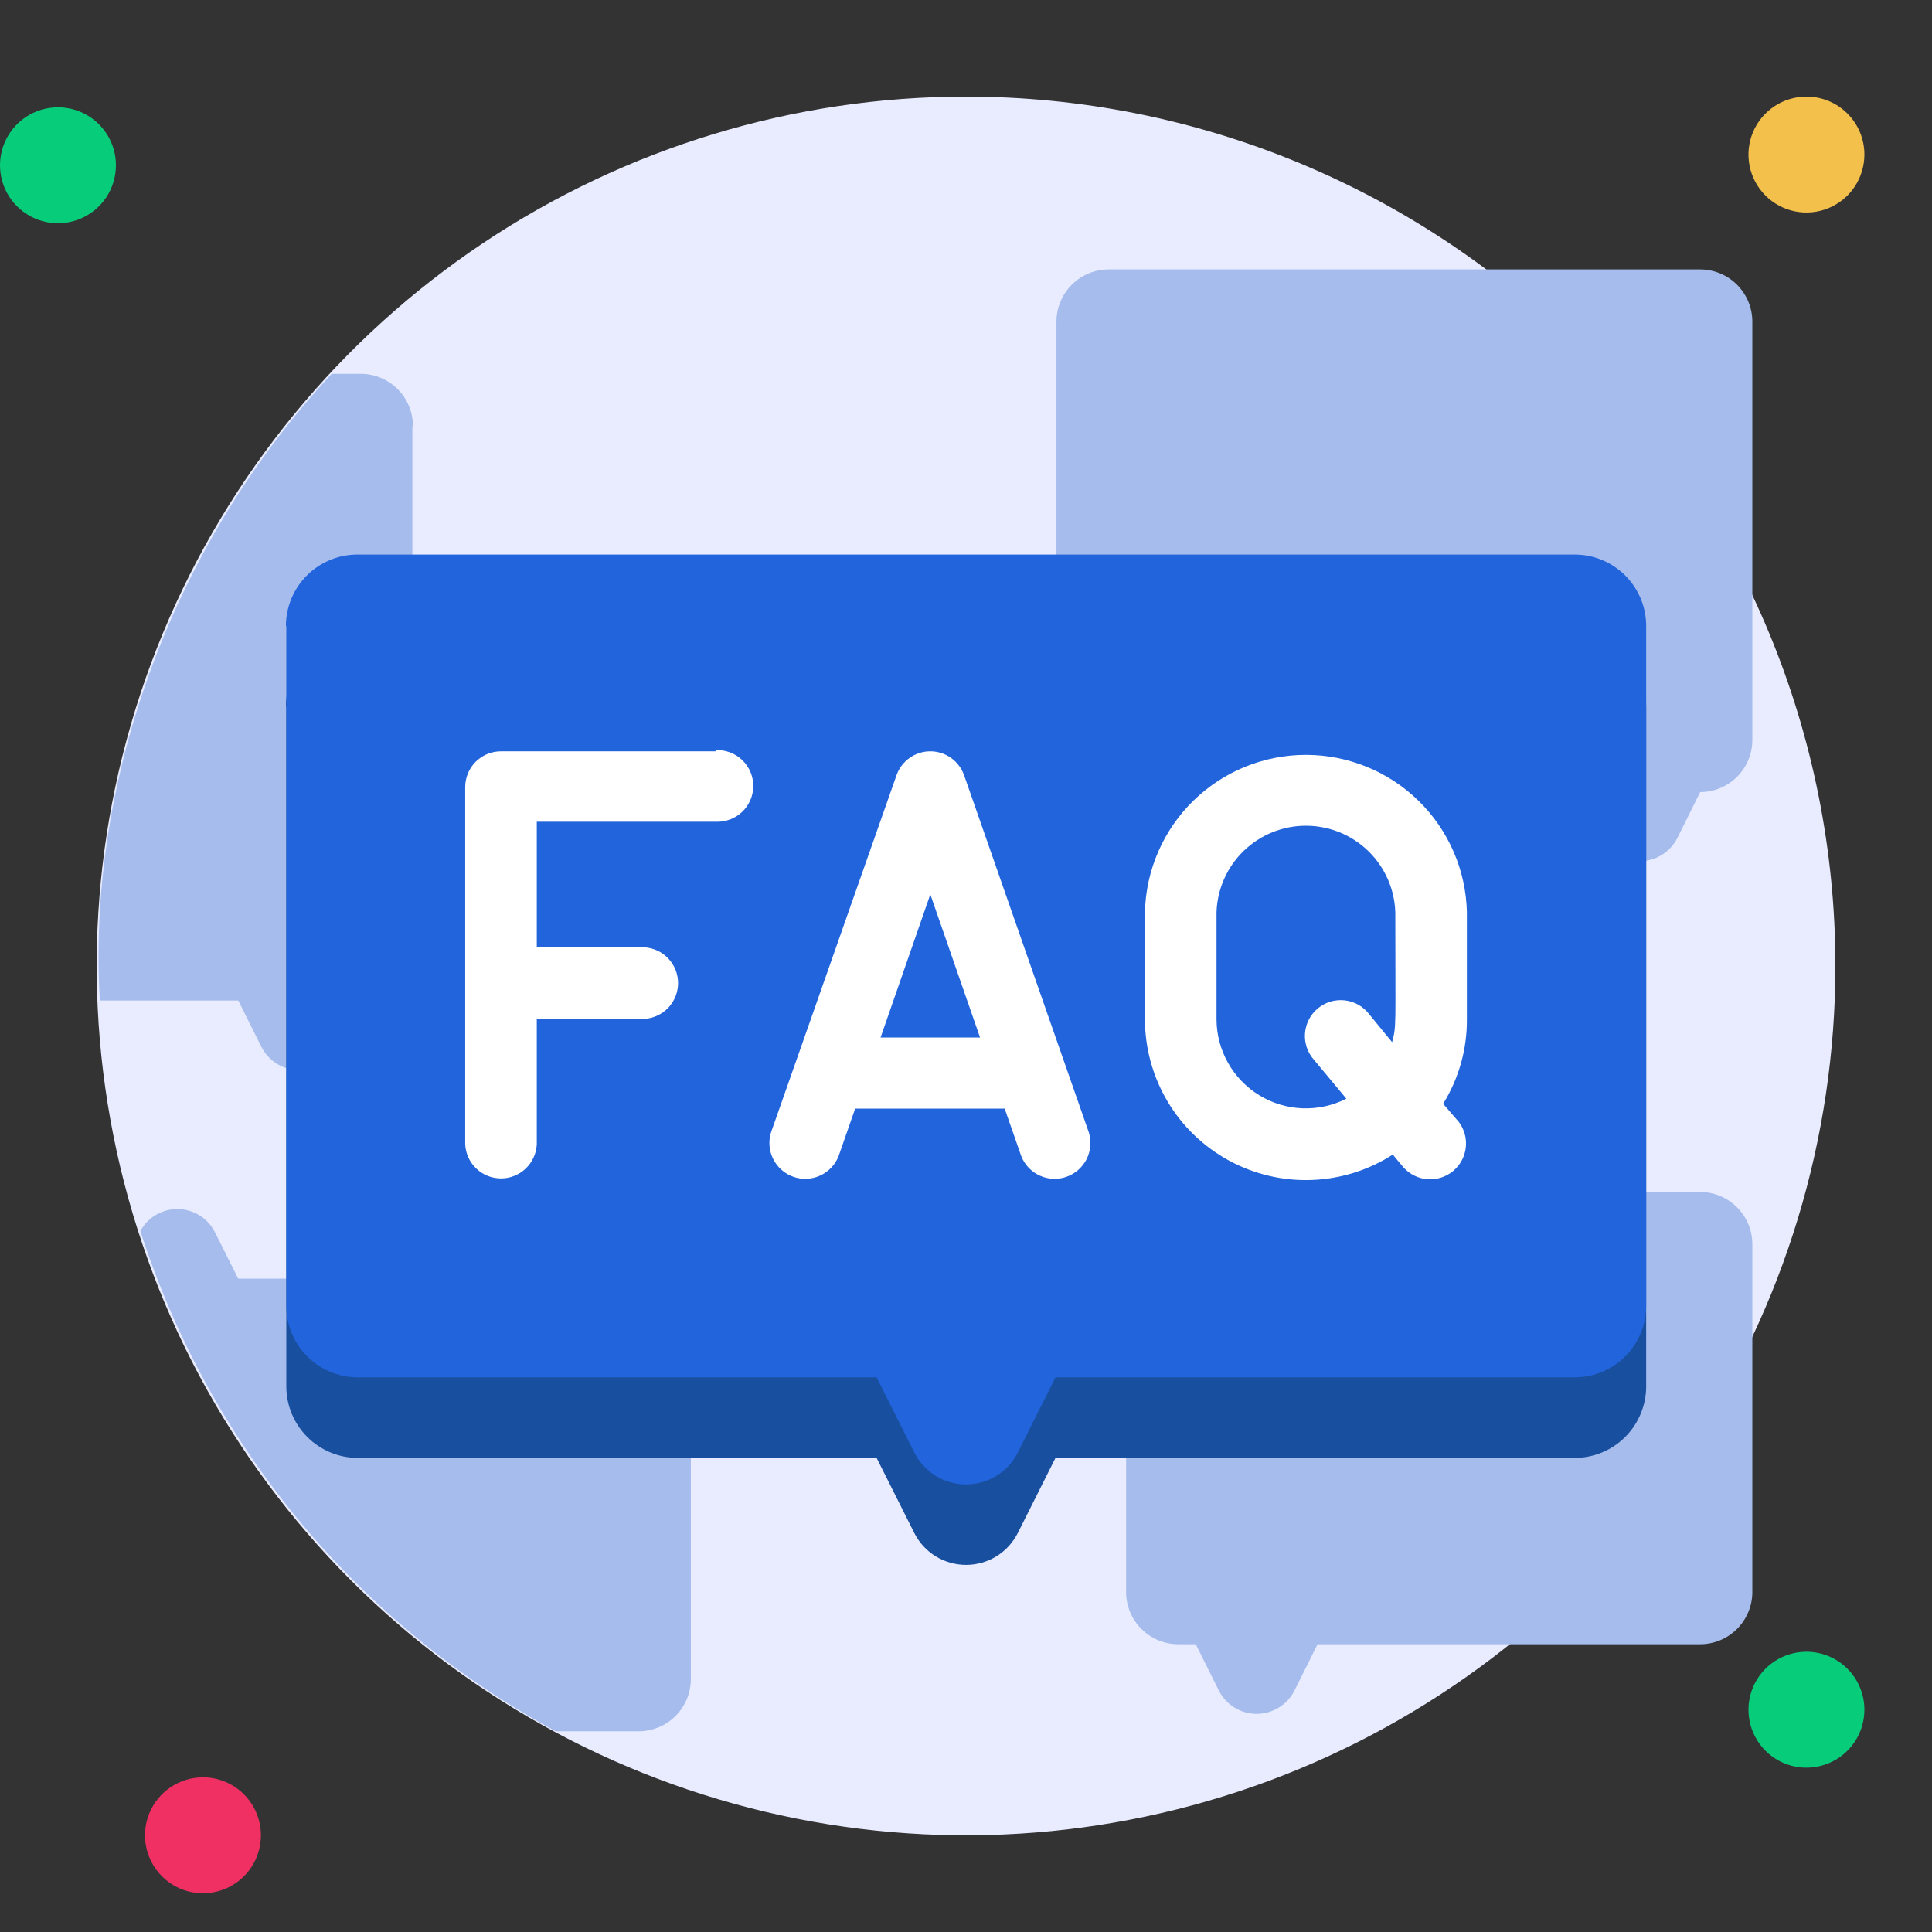
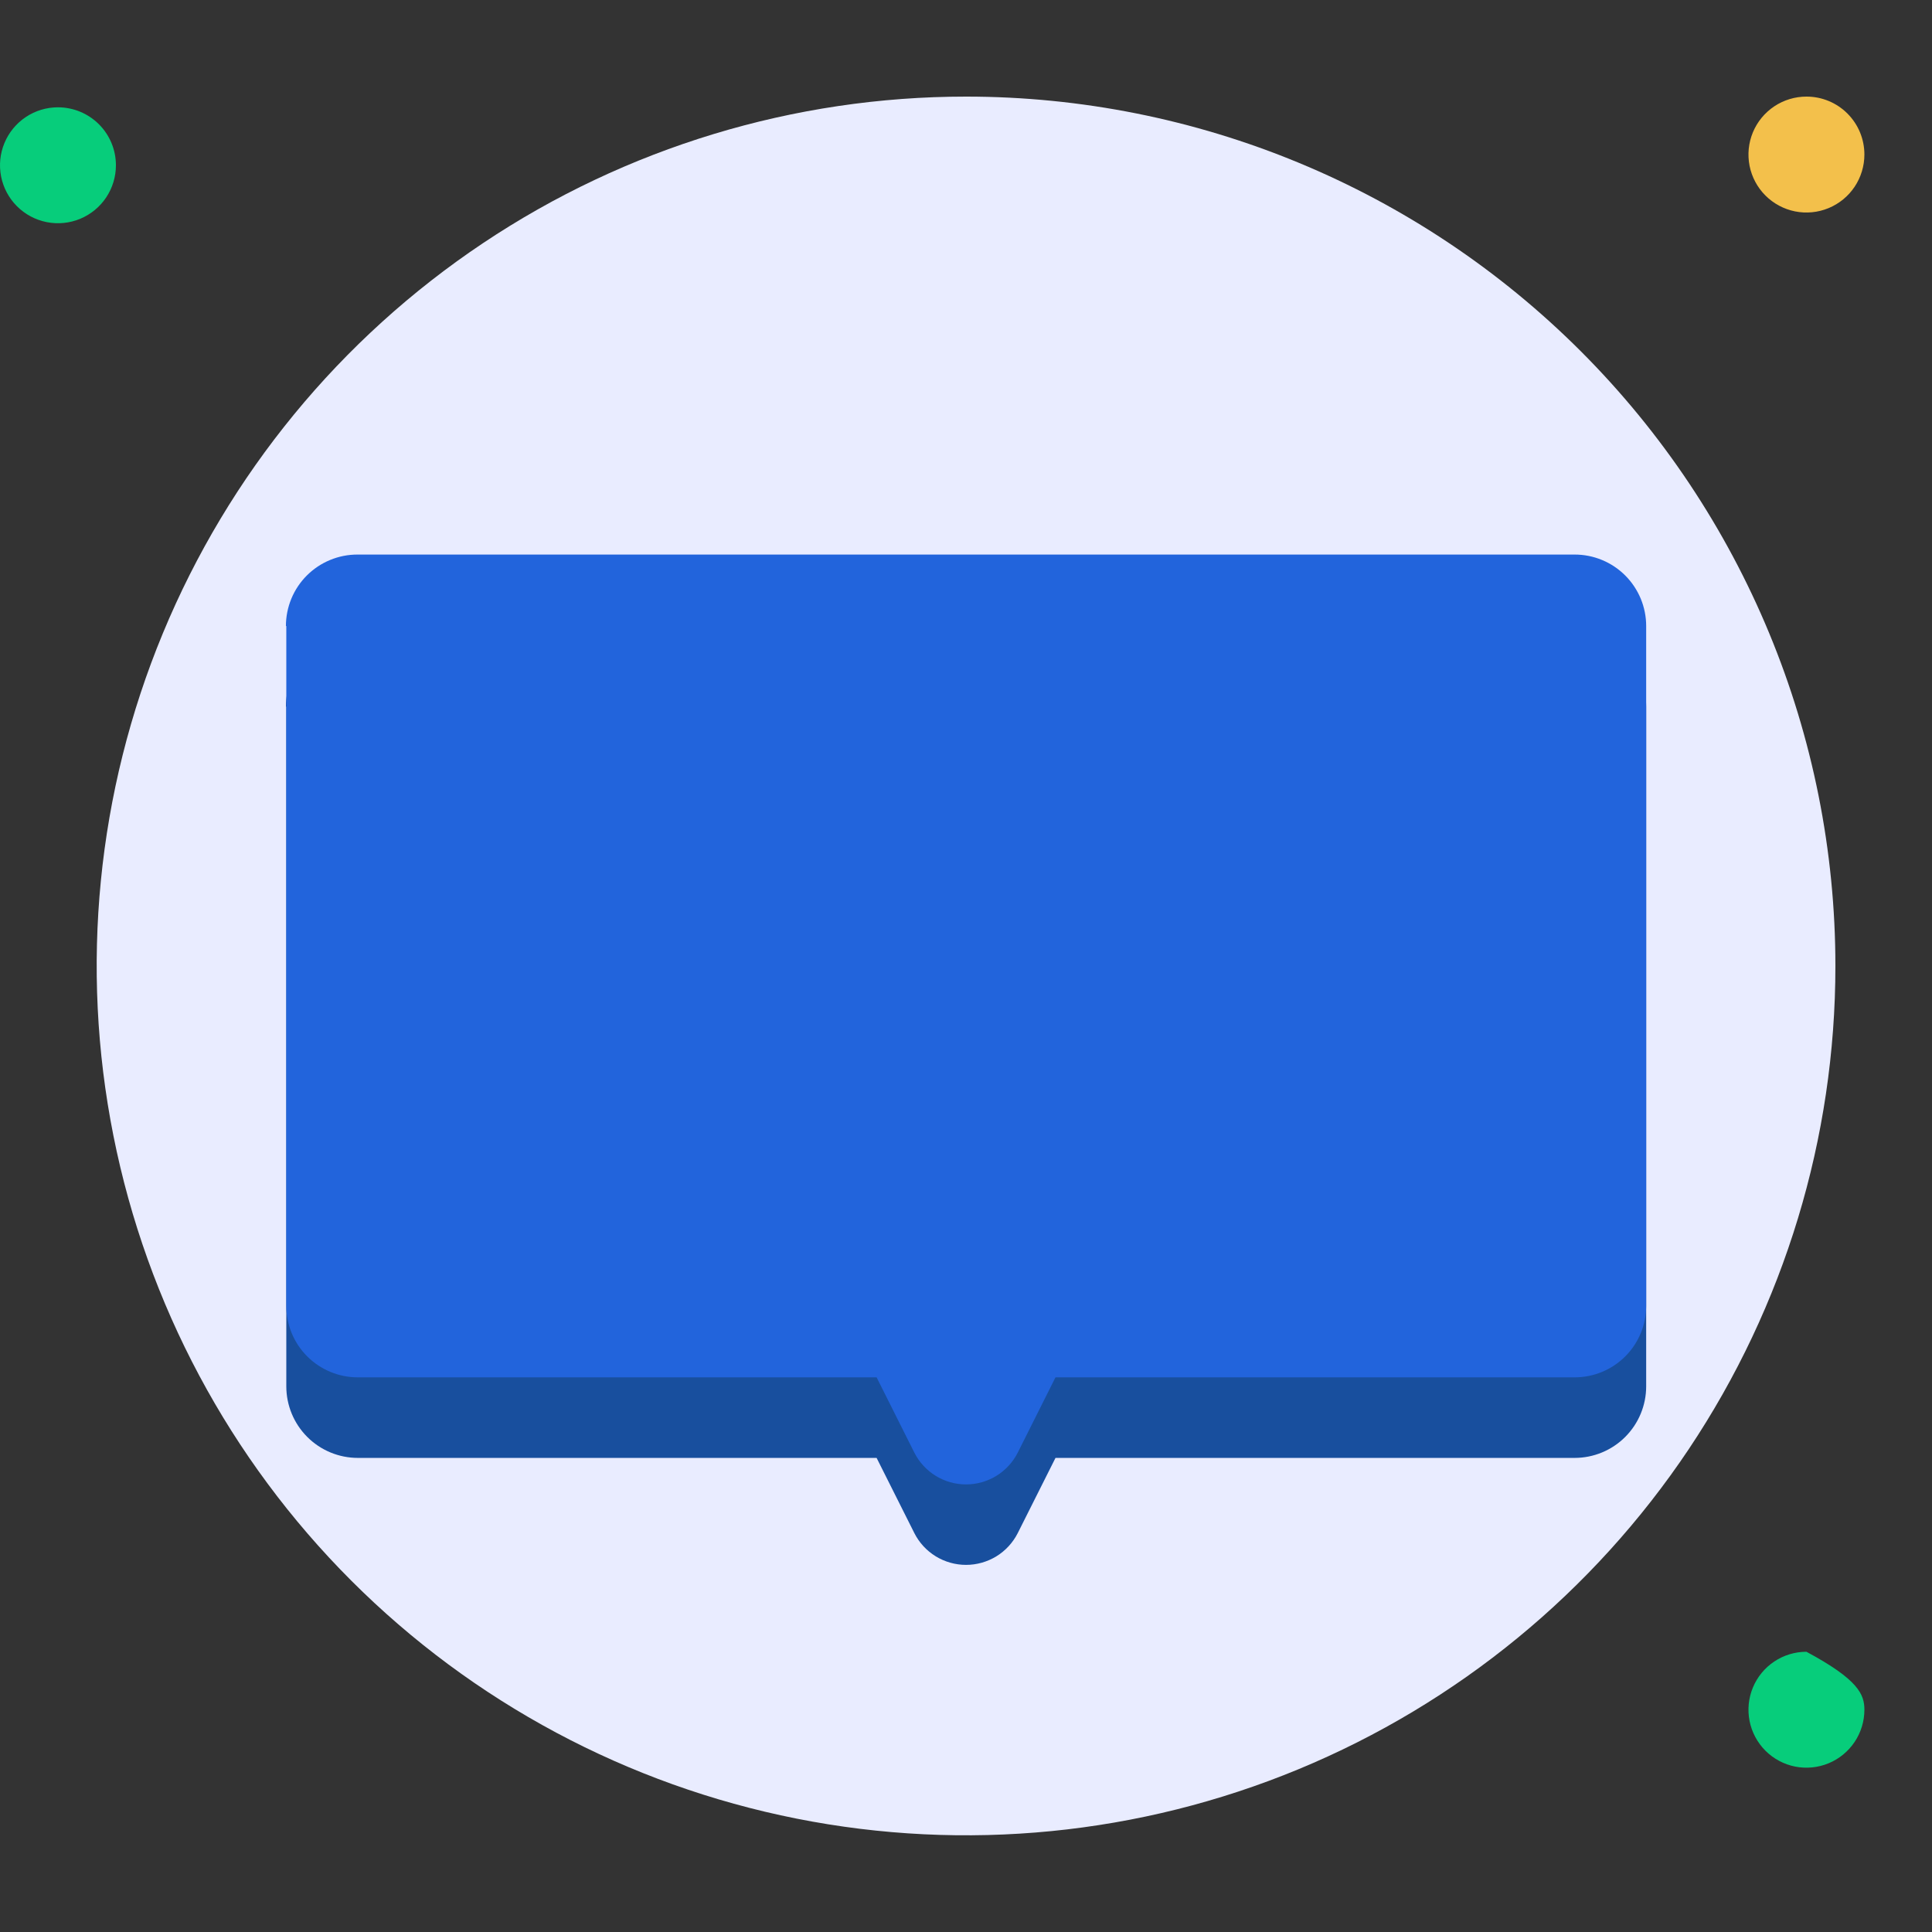
<svg xmlns="http://www.w3.org/2000/svg" width="100" height="100" viewBox="0 0 100 100" fill="none">
  <rect x="0" y="0" width="100" height="100" fill="#333333" stroke="none" />
  <path d="M95 49.997C95 58.897 92.361 67.597 87.417 74.997C82.472 82.397 75.445 88.164 67.222 91.57C59 94.975 49.953 95.867 41.224 94.13C32.495 92.394 24.477 88.109 18.184 81.816C11.891 75.522 7.606 67.505 5.869 58.776C4.133 50.047 5.024 41 8.43 32.778C11.836 24.555 17.603 17.528 25.003 12.583C32.403 7.639 41.103 5 50.002 5C61.937 5 73.382 9.741 81.821 18.179C90.259 26.618 95 38.063 95 49.997Z" fill="#E9ECFF" />
-   <path d="M58.287 64.402V82.401C58.287 83.117 58.571 83.805 59.078 84.312C59.584 84.819 60.27 85.105 60.987 85.106H61.892L63.087 87.501C63.269 87.864 63.548 88.169 63.894 88.382C64.24 88.596 64.638 88.709 65.044 88.709C65.451 88.709 65.849 88.596 66.194 88.382C66.54 88.169 66.82 87.864 67.002 87.501L68.197 85.106H88.001C88.717 85.105 89.404 84.819 89.91 84.312C90.416 83.805 90.701 83.117 90.701 82.401V64.402C90.701 63.685 90.416 62.998 89.91 62.491C89.404 61.984 88.717 61.698 88.001 61.697H61.002C60.285 61.698 59.599 61.984 59.093 62.491C58.586 62.998 58.302 63.685 58.302 64.402H58.287ZM54.682 16.649V38.273C54.682 38.989 54.967 39.676 55.473 40.182C55.979 40.689 56.666 40.973 57.382 40.973H81.711L82.911 43.373C83.094 43.735 83.373 44.039 83.718 44.251C84.063 44.464 84.46 44.576 84.866 44.576C85.271 44.576 85.668 44.464 86.013 44.251C86.359 44.039 86.638 43.735 86.821 43.373L88.001 40.998C88.717 40.998 89.403 40.714 89.91 40.207C90.416 39.701 90.701 39.014 90.701 38.298V16.649C90.701 15.933 90.416 15.246 89.91 14.739C89.404 14.232 88.717 13.946 88.001 13.945H57.382C56.666 13.946 55.979 14.232 55.473 14.739C54.967 15.246 54.682 15.933 54.682 16.649ZM21.344 22.054V49.083C21.344 49.8 21.059 50.488 20.552 50.995C20.044 51.503 19.356 51.788 18.639 51.788L17.444 54.182C17.262 54.545 16.982 54.851 16.637 55.064C16.291 55.277 15.893 55.39 15.487 55.39C15.081 55.39 14.682 55.277 14.337 55.064C13.991 54.851 13.711 54.545 13.529 54.182L12.334 51.788H5.17C4.51 40.913 8.565 28.599 17.169 19.349H18.669C19.386 19.349 20.074 19.634 20.582 20.142C21.089 20.649 21.374 21.337 21.374 22.054H21.344ZM35.758 68.907V86.906C35.758 87.622 35.474 88.309 34.968 88.817C34.462 89.324 33.775 89.609 33.058 89.611H28.764C18.529 84.072 10.827 74.796 7.265 63.717C7.455 63.367 7.738 63.076 8.083 62.876C8.427 62.675 8.82 62.573 9.218 62.581C9.617 62.588 10.005 62.704 10.342 62.917C10.679 63.129 10.951 63.43 11.129 63.787L12.329 66.182H33.053C33.77 66.183 34.456 66.469 34.963 66.976C35.469 67.483 35.753 68.17 35.753 68.887L35.758 68.907Z" fill="#A5BCED" />
  <path d="M14.819 36.573V71.756C14.819 72.739 15.209 73.681 15.904 74.376C16.599 75.071 17.541 75.461 18.524 75.461H45.373L47.328 79.356C47.578 79.85 47.961 80.265 48.433 80.555C48.905 80.844 49.448 80.998 50.002 80.998C50.556 80.998 51.099 80.844 51.572 80.555C52.044 80.265 52.426 79.85 52.677 79.356L54.632 75.461H81.501C82.483 75.461 83.426 75.071 84.121 74.376C84.815 73.681 85.206 72.739 85.206 71.756V36.573C85.206 36.087 85.111 35.605 84.925 35.155C84.739 34.705 84.466 34.296 84.122 33.952C83.778 33.608 83.369 33.335 82.919 33.149C82.47 32.963 81.987 32.868 81.501 32.868H18.504C18.017 32.868 17.535 32.963 17.085 33.149C16.636 33.335 16.227 33.608 15.883 33.952C15.539 34.296 15.266 34.705 15.08 35.155C14.894 35.605 14.798 36.087 14.799 36.573H14.819Z" fill="#184F9E" />
  <path d="M6 8.554C6 9.148 5.824 9.728 5.494 10.222C5.164 10.715 4.695 11.1 4.147 11.327C3.598 11.553 2.995 11.613 2.413 11.496C1.831 11.38 1.296 11.094 0.877 10.674C0.457 10.254 0.172 9.719 0.057 9.136C-0.058 8.554 0.002 7.951 0.23 7.403C0.458 6.855 0.843 6.386 1.337 6.057C1.831 5.728 2.412 5.553 3.005 5.554C3.8 5.556 4.562 5.873 5.123 6.435C5.685 6.997 6 7.76 6 8.554Z" fill="#07CD7B" />
  <path d="M96.501 8C96.501 8.593 96.324 9.174 95.995 9.667C95.665 10.161 95.196 10.545 94.647 10.772C94.099 10.999 93.495 11.058 92.913 10.942C92.331 10.825 91.797 10.539 91.377 10.119C90.958 9.699 90.673 9.164 90.557 8.582C90.442 7.999 90.502 7.396 90.73 6.848C90.958 6.3 91.344 5.832 91.838 5.503C92.332 5.174 92.912 4.999 93.506 5C93.9 5 94.289 5.077 94.653 5.228C95.017 5.379 95.347 5.6 95.625 5.879C95.903 6.157 96.124 6.488 96.274 6.852C96.424 7.216 96.501 7.606 96.501 8Z" fill="#F3C04B" />
-   <path d="M96.501 88.495C96.501 89.089 96.325 89.669 95.995 90.162C95.665 90.655 95.197 91.04 94.648 91.267C94.1 91.494 93.497 91.553 92.915 91.438C92.333 91.322 91.799 91.036 91.379 90.617C90.96 90.197 90.674 89.663 90.558 89.081C90.442 88.499 90.502 87.895 90.729 87.347C90.956 86.799 91.34 86.331 91.834 86.001C92.327 85.671 92.907 85.495 93.501 85.495C94.296 85.495 95.059 85.811 95.622 86.374C96.184 86.937 96.501 87.7 96.501 88.495Z" fill="#07CD7B" />
-   <path d="M13.505 94.99C13.506 95.583 13.331 96.164 13.002 96.658C12.673 97.152 12.204 97.537 11.656 97.765C11.108 97.993 10.505 98.053 9.923 97.938C9.34 97.823 8.805 97.538 8.385 97.118C7.965 96.699 7.679 96.165 7.563 95.582C7.446 95 7.505 94.397 7.732 93.848C7.959 93.3 8.344 92.831 8.837 92.501C9.331 92.171 9.911 91.995 10.505 91.995C11.299 91.995 12.062 92.31 12.624 92.872C13.186 93.433 13.503 94.195 13.505 94.99Z" fill="#F03063" />
+   <path d="M96.501 88.495C96.501 89.089 96.325 89.669 95.995 90.162C95.665 90.655 95.197 91.04 94.648 91.267C94.1 91.494 93.497 91.553 92.915 91.438C92.333 91.322 91.799 91.036 91.379 90.617C90.96 90.197 90.674 89.663 90.558 89.081C90.442 88.499 90.502 87.895 90.729 87.347C90.956 86.799 91.34 86.331 91.834 86.001C92.327 85.671 92.907 85.495 93.501 85.495C96.184 86.937 96.501 87.7 96.501 88.495Z" fill="#07CD7B" />
  <path d="M14.819 32.403V67.592C14.819 68.078 14.915 68.559 15.101 69.009C15.287 69.458 15.56 69.866 15.905 70.21C16.249 70.553 16.657 70.826 17.107 71.011C17.556 71.197 18.038 71.292 18.524 71.291H45.373L47.328 75.191C47.578 75.685 47.961 76.1 48.433 76.39C48.905 76.68 49.448 76.833 50.002 76.833C50.556 76.833 51.099 76.68 51.572 76.39C52.044 76.1 52.426 75.685 52.677 75.191L54.632 71.291H81.501C81.987 71.292 82.469 71.197 82.918 71.011C83.368 70.826 83.776 70.553 84.12 70.21C84.464 69.866 84.737 69.458 84.924 69.009C85.11 68.559 85.206 68.078 85.206 67.592V32.403C85.206 31.917 85.11 31.436 84.924 30.986C84.737 30.537 84.464 30.129 84.12 29.785C83.776 29.442 83.368 29.169 82.918 28.984C82.469 28.798 81.987 28.703 81.501 28.704H18.504C18.018 28.703 17.536 28.798 17.087 28.984C16.637 29.169 16.229 29.442 15.884 29.785C15.54 30.129 15.267 30.537 15.081 30.986C14.895 31.436 14.799 31.917 14.799 32.403H14.819Z" fill="#2264DC" />
-   <path d="M37.038 38.888H25.929C25.438 38.888 24.967 39.083 24.62 39.429C24.274 39.776 24.079 40.247 24.079 40.738V59.237C24.103 59.711 24.309 60.158 24.654 60.486C24.999 60.813 25.456 60.995 25.931 60.995C26.406 60.995 26.863 60.813 27.208 60.486C27.553 60.158 27.759 59.711 27.784 59.237V52.737H33.338C33.813 52.712 34.26 52.506 34.587 52.162C34.914 51.817 35.097 51.36 35.097 50.885C35.097 50.409 34.914 49.952 34.587 49.608C34.26 49.263 33.813 49.057 33.338 49.032H27.784V42.532H37.038C37.289 42.546 37.541 42.507 37.777 42.42C38.013 42.333 38.229 42.199 38.411 42.025C38.594 41.852 38.739 41.643 38.839 41.412C38.938 41.181 38.989 40.932 38.989 40.68C38.989 40.428 38.938 40.179 38.839 39.948C38.739 39.717 38.594 39.508 38.411 39.335C38.229 39.162 38.013 39.027 37.777 38.94C37.541 38.853 37.289 38.815 37.038 38.828V38.888ZM49.902 40.128C49.775 39.765 49.538 39.451 49.225 39.229C48.911 39.007 48.537 38.888 48.153 38.888C47.768 38.888 47.394 39.007 47.08 39.229C46.767 39.451 46.53 39.765 46.403 40.128L39.903 58.627C39.765 59.084 39.81 59.578 40.027 60.004C40.244 60.43 40.617 60.755 41.069 60.913C41.52 61.07 42.015 61.047 42.45 60.848C42.885 60.65 43.226 60.291 43.403 59.847L44.263 57.382H52.002L52.862 59.847C53.039 60.291 53.38 60.65 53.815 60.848C54.25 61.047 54.745 61.07 55.196 60.913C55.648 60.755 56.021 60.43 56.238 60.004C56.455 59.578 56.5 59.084 56.362 58.627L49.902 40.128ZM45.578 53.702L48.153 46.292L50.727 53.702H45.578ZM75.926 47.202C75.873 45.028 74.972 42.96 73.415 41.441C71.858 39.922 69.769 39.072 67.594 39.072C65.419 39.072 63.33 39.922 61.773 41.441C60.217 42.96 59.315 45.028 59.262 47.202V52.762C59.264 54.257 59.668 55.723 60.431 57.008C61.195 58.293 62.29 59.348 63.602 60.064C64.914 60.78 66.394 61.13 67.888 61.076C69.382 61.023 70.834 60.569 72.091 59.762L72.651 60.432C72.972 60.786 73.418 61.003 73.895 61.036C74.373 61.07 74.844 60.918 75.212 60.612C75.58 60.307 75.815 59.87 75.869 59.395C75.923 58.92 75.791 58.442 75.501 58.062L74.696 57.132C75.509 55.822 75.935 54.309 75.926 52.767V47.202ZM70.871 52.497C70.72 52.298 70.529 52.132 70.312 52.008C70.094 51.885 69.854 51.807 69.605 51.778C69.356 51.75 69.105 51.773 68.865 51.844C68.625 51.916 68.403 52.035 68.21 52.195C68.018 52.355 67.86 52.553 67.746 52.775C67.632 52.998 67.564 53.241 67.546 53.491C67.528 53.74 67.561 53.991 67.643 54.227C67.725 54.464 67.853 54.681 68.022 54.867L69.686 56.867C68.982 57.224 68.198 57.396 67.409 57.365C66.62 57.334 65.852 57.101 65.178 56.689C64.505 56.277 63.948 55.699 63.561 55.011C63.173 54.323 62.969 53.547 62.967 52.757V47.217C63.006 46.016 63.511 44.878 64.374 44.042C65.238 43.207 66.392 42.74 67.594 42.74C68.796 42.74 69.95 43.207 70.814 44.042C71.677 44.878 72.182 46.016 72.221 47.217C72.221 53.192 72.286 53.072 72.056 53.942L70.871 52.497Z" fill="white" />
</svg>